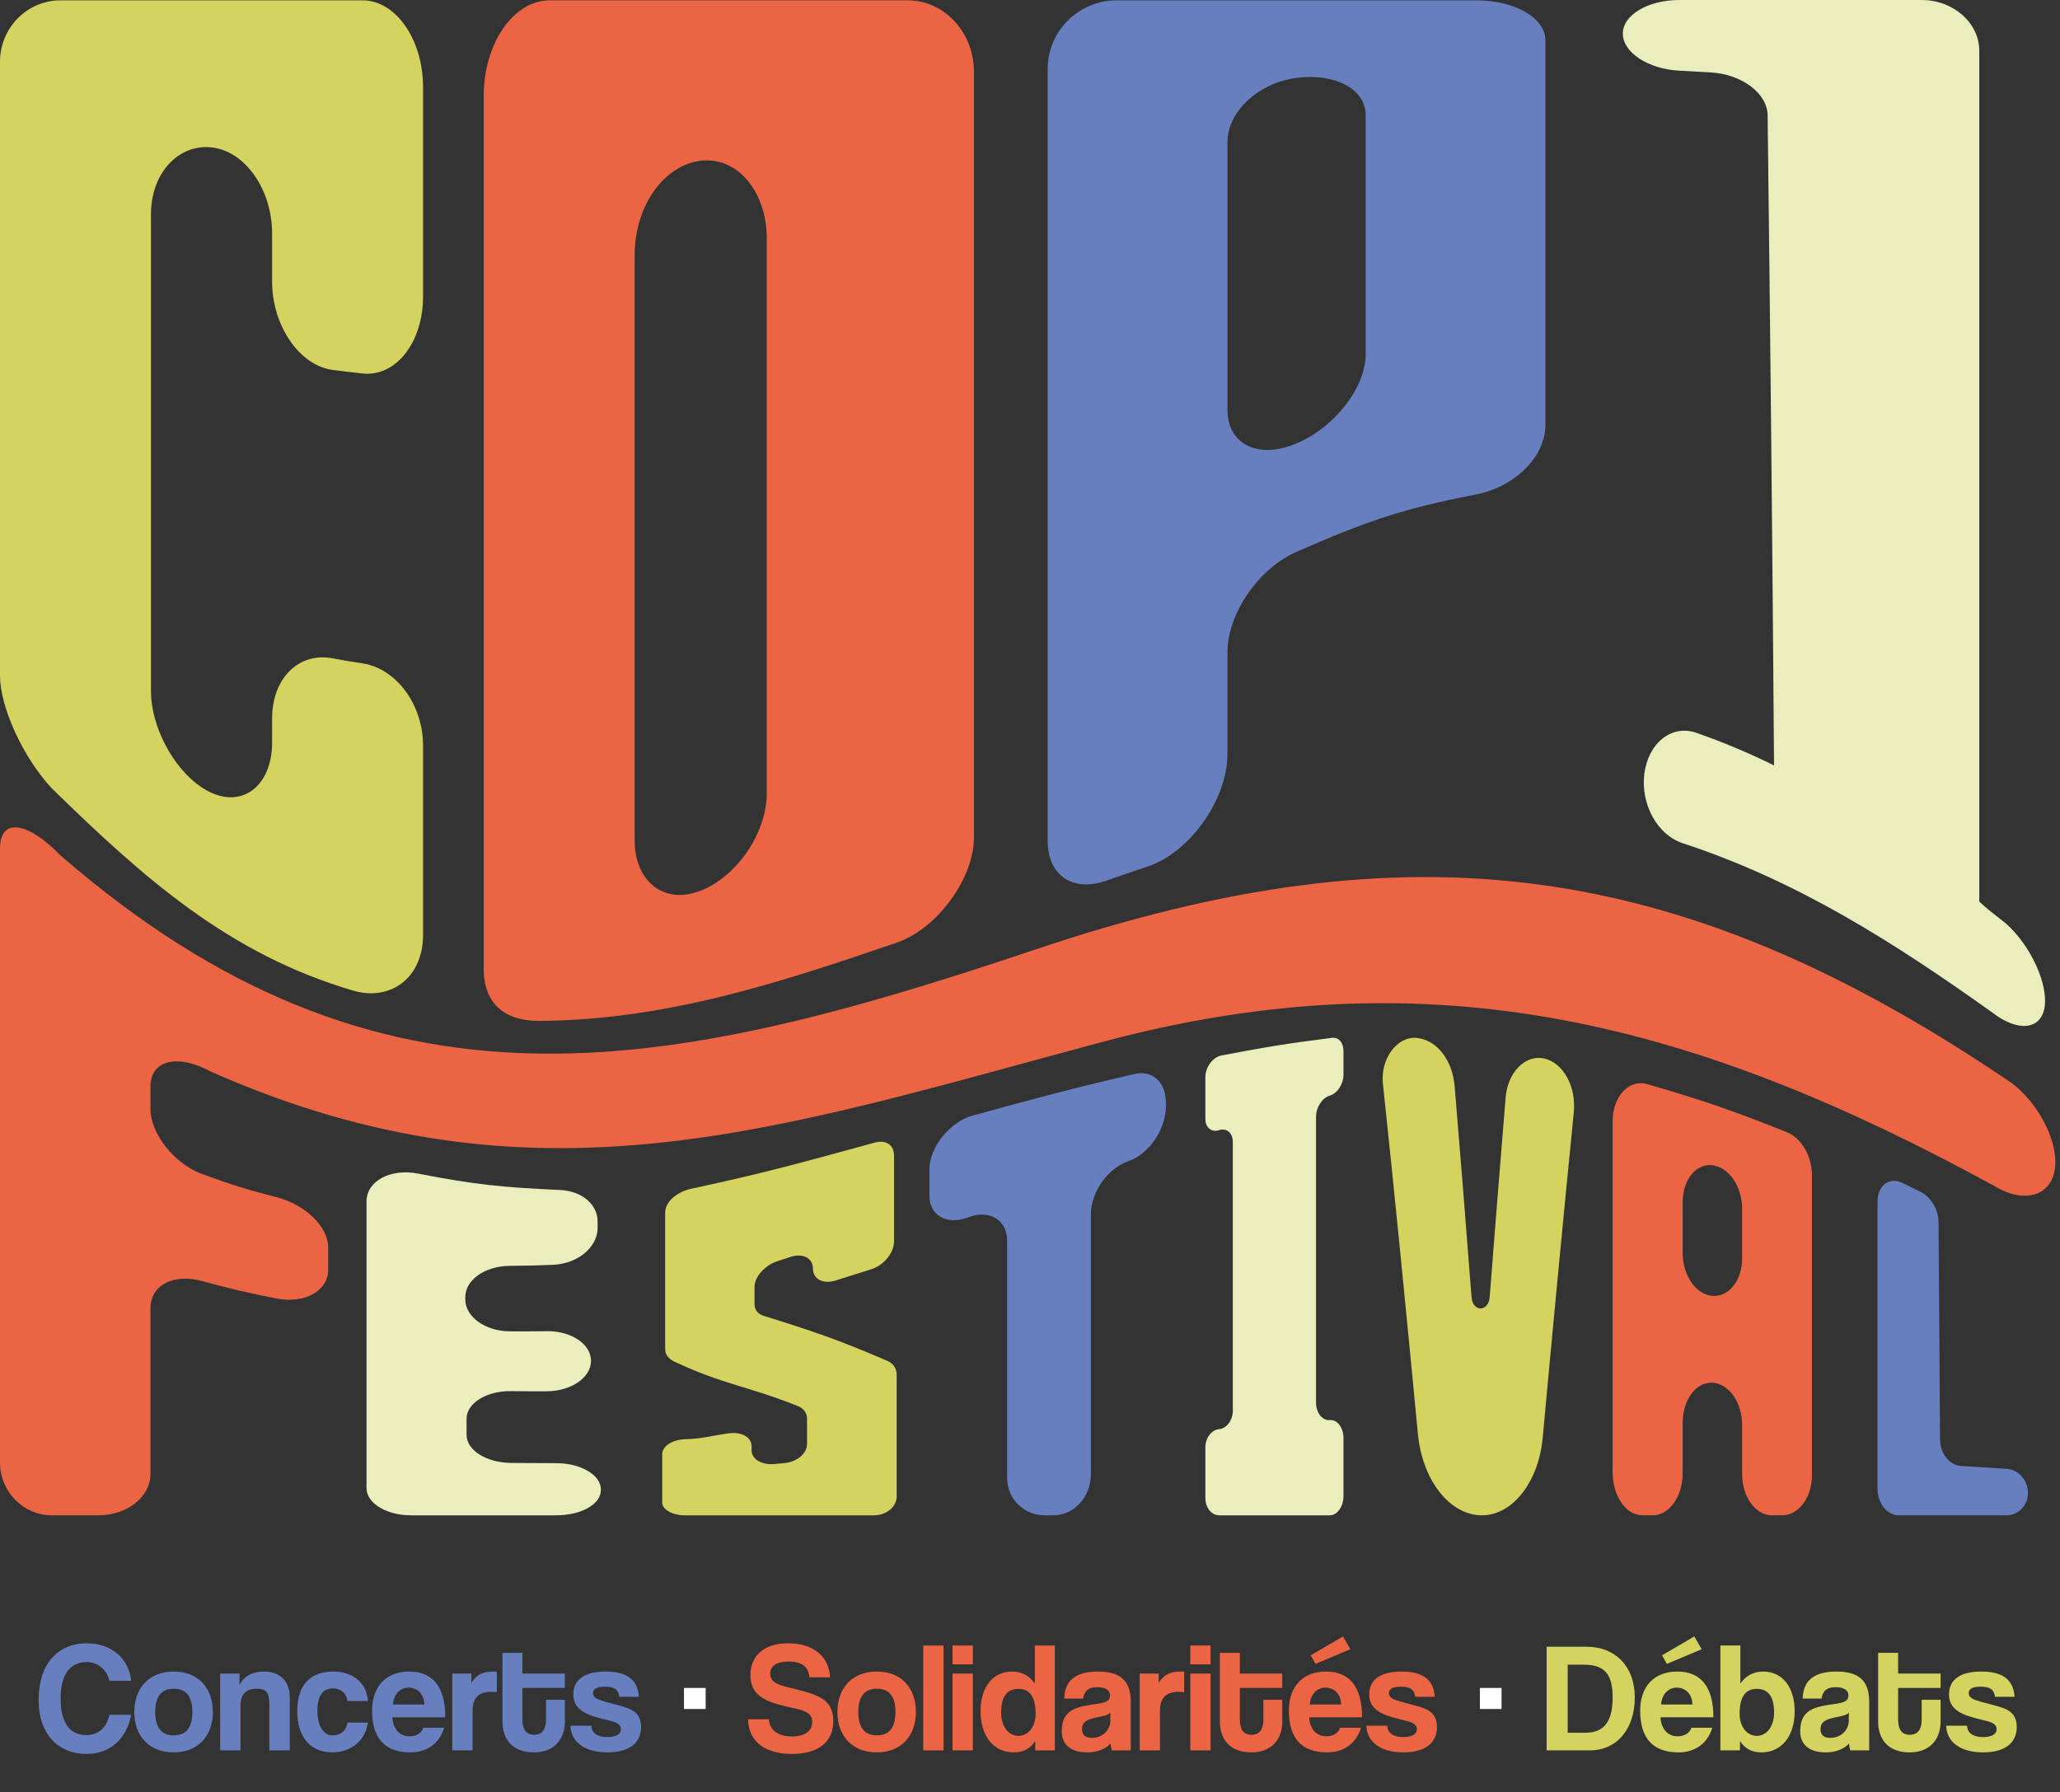
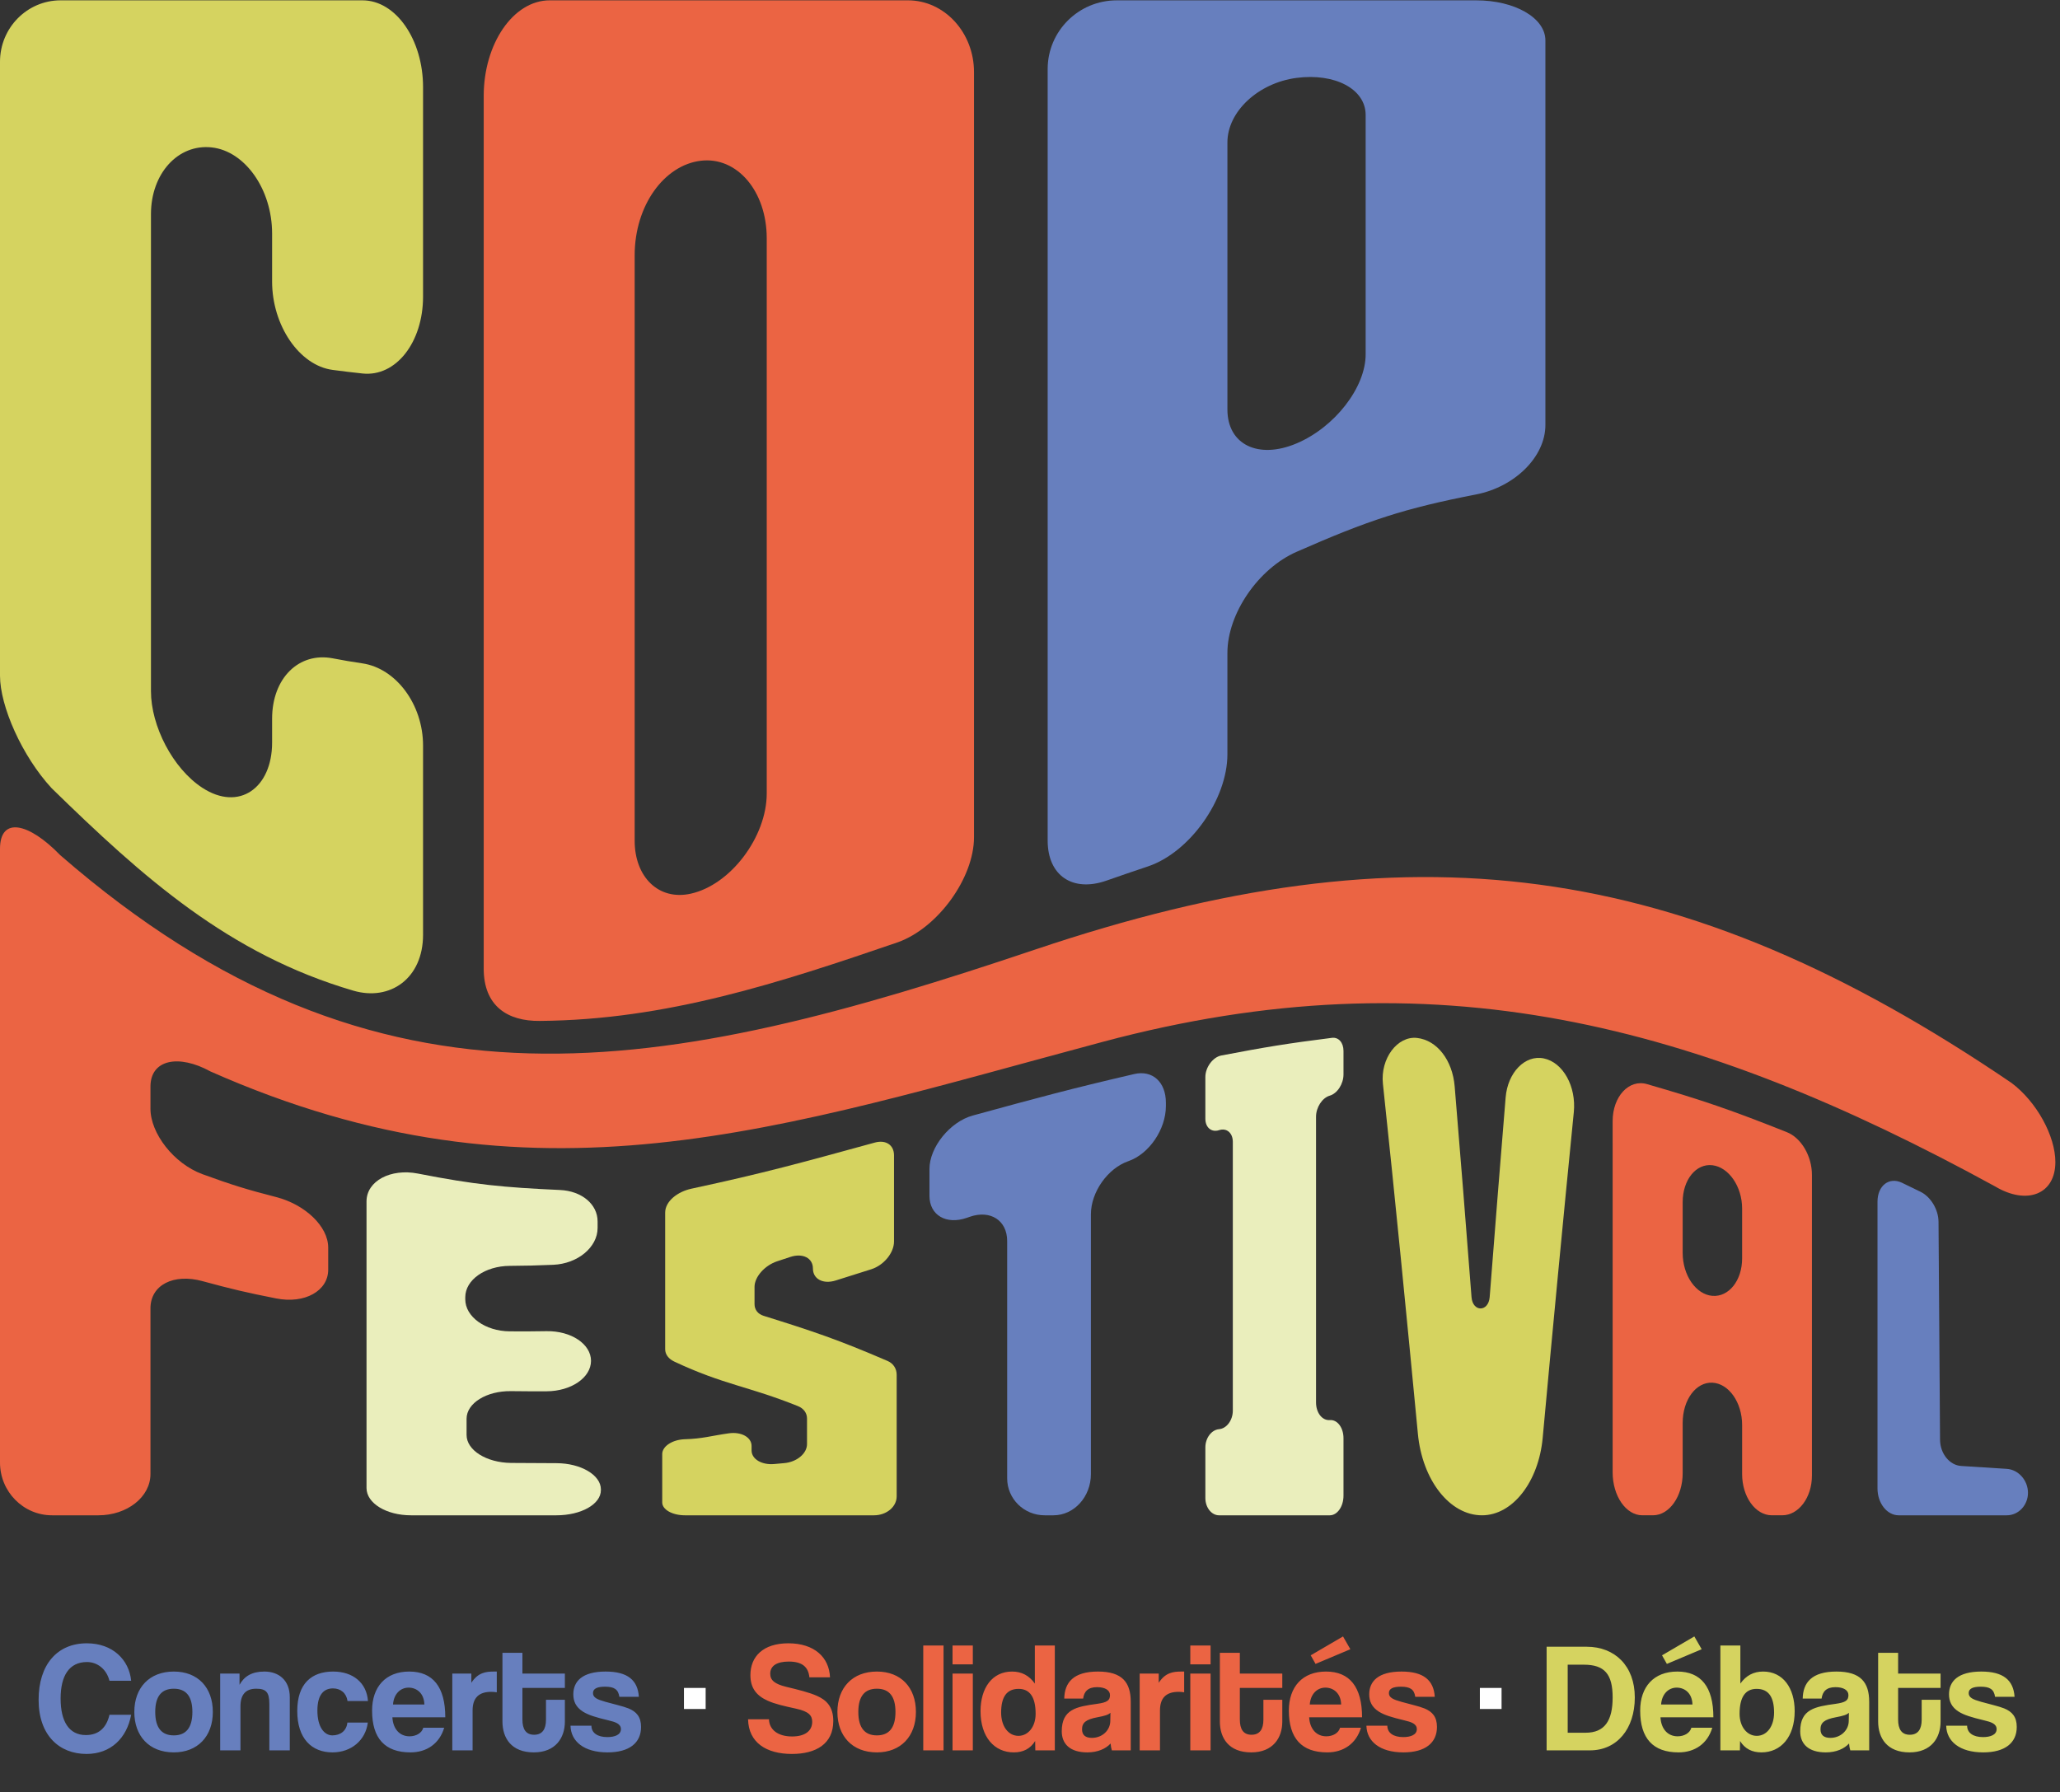
<svg xmlns="http://www.w3.org/2000/svg" width="331" height="288" viewBox="0 0 331 288" fill="none">
  <rect x="0" y="0" width="331" height="288" fill="#333333" stroke="none" />
  <path d="M17.589 275.561H21.074C20.372 279.347 17.764 281.855 13.902 281.855C9.539 281.855 6.203 278.871 6.203 273.153C6.203 267.511 9.188 264.075 13.952 264.075C18.115 264.075 20.748 266.733 21.074 270.094H17.589C17.112 268.213 15.633 267.084 13.977 267.084C11.094 267.084 9.739 269.316 9.739 272.953C9.739 276.639 11.094 278.821 13.802 278.821C15.858 278.821 17.112 277.642 17.589 275.561ZM27.928 278.871C29.909 278.871 30.912 277.617 30.912 275.109C30.912 272.601 29.909 271.373 27.928 271.373C25.947 271.373 24.943 272.601 24.943 275.109C24.943 277.617 25.947 278.871 27.928 278.871ZM27.928 281.604C23.94 281.604 21.583 278.946 21.583 275.109C21.583 271.197 24.015 268.614 27.928 268.614C31.79 268.614 34.197 271.172 34.197 275.109C34.197 279.021 31.765 281.604 27.928 281.604ZM46.562 281.278H43.277V273.805C43.277 271.899 42.725 271.373 41.17 271.373C39.465 271.373 38.637 272.326 38.637 274.206V281.278H35.377V268.94H38.487V270.746C39.239 269.366 40.493 268.614 42.474 268.614C44.831 268.614 46.562 270.044 46.562 272.727V281.278ZM55.814 276.814H59.099C58.748 279.673 56.416 281.604 53.431 281.604C50.071 281.604 47.764 279.372 47.764 274.959C47.764 270.545 50.071 268.614 53.532 268.614C56.742 268.614 58.923 270.445 59.124 273.354H55.839C55.663 272.075 54.736 271.322 53.507 271.322C52.127 271.322 50.999 272.2 50.999 274.884C50.999 277.567 52.127 278.871 53.406 278.871C54.685 278.871 55.688 278.144 55.814 276.814ZM63.148 273.905H68.188C68.138 272.075 66.934 271.197 65.655 271.197C64.351 271.197 63.273 272.2 63.148 273.905ZM71.549 275.962H63.047C63.148 277.818 64.201 279.021 65.806 279.021C66.859 279.021 67.787 278.495 68.013 277.642H71.373C70.621 280.175 68.59 281.604 65.956 281.604C61.844 281.604 59.787 279.347 59.787 274.884C59.787 271.072 61.969 268.614 65.756 268.614C69.543 268.614 71.549 271.072 71.549 275.962ZM75.936 281.278H72.675V268.94H75.735V270.42C76.813 268.765 78.067 268.614 79.396 268.614H79.823V271.949C79.522 271.899 79.221 271.874 78.92 271.874C76.913 271.874 75.936 272.877 75.936 274.858V281.278ZM87.729 276.363V273.153H90.764V276.664C90.764 279.272 89.259 281.604 85.773 281.604C82.162 281.604 80.733 279.297 80.733 276.639V265.605H83.942V268.94H90.764V271.247H83.942V276.313C83.942 277.868 84.494 278.771 85.823 278.771C87.127 278.771 87.729 277.893 87.729 276.363ZM102.654 272.677H99.519C99.343 271.473 98.691 271.047 97.212 271.047C95.983 271.047 95.281 271.348 95.281 272.075C95.281 272.802 95.958 273.103 97.287 273.479C98.691 273.88 100.02 274.156 100.973 274.532C102.277 275.059 103.005 275.912 103.005 277.517C103.005 280.075 101.124 281.604 97.613 281.604C93.826 281.604 91.72 279.824 91.67 277.316H95.03C95.03 278.47 96.008 279.147 97.588 279.147C98.742 279.147 99.77 278.796 99.77 277.868C99.77 276.99 98.842 276.714 97.788 276.463C95.707 275.962 94.553 275.611 93.676 275.059C92.522 274.332 92.121 273.379 92.121 272.275C92.121 270.194 93.55 268.614 97.312 268.614C100.873 268.614 102.478 270.018 102.654 272.677Z" fill="#677FBE" />
  <path d="M113.384 274.633H109.898V271.247H113.384V274.633ZM241.27 274.633H237.785V271.247H241.27V274.633Z" fill="white" />
  <path d="M133.364 269.542H130.054C129.879 267.837 128.85 267.009 126.744 267.009C124.788 267.009 123.76 267.711 123.76 268.965C123.76 270.018 124.487 270.62 126.343 271.072C128.223 271.523 130.054 271.975 131.283 272.526C132.737 273.178 133.891 274.206 133.891 276.564C133.891 280.225 131.132 281.855 127.245 281.855C123.133 281.855 120.274 280.024 120.199 276.288H123.559C123.609 277.993 125.039 279.046 127.27 279.046C129.327 279.046 130.505 278.169 130.505 276.689C130.505 275.711 130.004 275.034 127.922 274.583C125.866 274.131 124.537 273.83 123.358 273.304C121.578 272.501 120.575 271.297 120.575 269.191C120.575 266.207 122.606 264.075 126.669 264.075C130.882 264.075 133.239 266.357 133.364 269.542ZM140.9 278.871C142.881 278.871 143.884 277.617 143.884 275.109C143.884 272.601 142.881 271.373 140.9 271.373C138.918 271.373 137.915 272.601 137.915 275.109C137.915 277.617 138.918 278.871 140.9 278.871ZM140.9 281.604C136.912 281.604 134.555 278.946 134.555 275.109C134.555 271.197 136.987 268.614 140.9 268.614C144.762 268.614 147.169 271.172 147.169 275.109C147.169 279.021 144.736 281.604 140.9 281.604ZM151.609 281.278H148.349V264.426H151.609V281.278ZM156.313 281.278H153.053V268.94H156.313V281.278ZM156.313 267.461H153.053V264.426H156.313V267.461ZM163.645 278.946C165.2 278.946 166.404 277.492 166.404 275.41C166.404 272.727 165.476 271.398 163.671 271.398C161.765 271.398 160.862 272.677 160.862 275.21C160.862 277.416 162.015 278.946 163.645 278.946ZM169.489 281.278H166.354L166.329 279.774C165.551 281.028 164.398 281.604 162.893 281.604C159.783 281.604 157.552 279.147 157.552 274.984C157.552 271.247 159.432 268.614 162.617 268.614C164.147 268.614 165.351 269.241 166.279 270.545V264.426H169.489V281.278ZM178.402 276.589L178.427 275.235C178.101 275.561 177.524 275.736 176.321 275.962C174.465 276.313 173.863 276.84 173.863 277.893C173.863 278.821 174.415 279.272 175.443 279.272C177.123 279.272 178.377 278.043 178.402 276.589ZM181.687 281.278H178.653C178.553 280.977 178.477 280.551 178.452 280.175C177.675 281.028 176.371 281.604 174.716 281.604C171.907 281.604 170.603 280.225 170.603 278.219C170.603 274.658 172.985 274.257 176.27 273.805C177.901 273.579 178.352 273.253 178.352 272.401C178.352 271.598 177.549 271.122 176.27 271.122C174.791 271.122 174.189 271.849 174.039 272.953H171.004C171.054 270.395 172.459 268.614 176.421 268.614C180.333 268.614 181.687 270.37 181.687 273.479V281.278ZM186.385 281.278H183.125V268.94H186.184V270.42C187.263 268.765 188.517 268.614 189.846 268.614H190.272V271.949C189.971 271.899 189.67 271.874 189.369 271.874C187.363 271.874 186.385 272.877 186.385 274.858V281.278ZM194.517 281.278H191.257V268.94H194.517V281.278ZM194.517 267.461H191.257V264.426H194.517V267.461ZM203.003 276.363V273.153H206.038V276.664C206.038 279.272 204.533 281.604 201.047 281.604C197.436 281.604 196.007 279.297 196.007 276.639V265.605H199.217V268.94H206.038V271.247H199.217V276.313C199.217 277.868 199.768 278.771 201.097 278.771C202.401 278.771 203.003 277.893 203.003 276.363ZM210.454 273.905H215.495C215.445 272.075 214.241 271.197 212.962 271.197C211.658 271.197 210.58 272.2 210.454 273.905ZM218.856 275.962H210.354C210.454 277.818 211.508 279.021 213.113 279.021C214.166 279.021 215.094 278.495 215.32 277.642H218.68C217.928 280.175 215.896 281.604 213.263 281.604C209.15 281.604 207.094 279.347 207.094 274.884C207.094 271.072 209.276 268.614 213.063 268.614C216.849 268.614 218.856 271.072 218.856 275.962ZM216.975 265.028L211.382 267.385L210.605 266.006L215.796 262.972L216.975 265.028ZM230.54 272.677H227.405C227.23 271.473 226.578 271.047 225.098 271.047C223.869 271.047 223.167 271.348 223.167 272.075C223.167 272.802 223.844 273.103 225.173 273.479C226.578 273.88 227.907 274.156 228.86 274.532C230.164 275.059 230.891 275.912 230.891 277.517C230.891 280.075 229.01 281.604 225.499 281.604C221.713 281.604 219.606 279.824 219.556 277.316H222.916C222.916 278.47 223.894 279.147 225.474 279.147C226.628 279.147 227.656 278.796 227.656 277.868C227.656 276.99 226.728 276.714 225.675 276.463C223.593 275.962 222.44 275.611 221.562 275.059C220.409 274.332 220.007 273.379 220.007 272.275C220.007 270.194 221.437 268.614 225.198 268.614C228.759 268.614 230.364 270.018 230.54 272.677Z" fill="#EB6443" />
  <path d="M251.897 278.445H254.781C257.815 278.445 259.119 276.539 259.119 272.777C259.119 269.015 257.815 267.511 254.48 267.511H251.897V278.445ZM255.483 281.278H248.511V264.627H254.956C259.47 264.627 262.68 267.711 262.68 272.777C262.68 277.843 259.796 281.278 255.483 281.278ZM266.904 273.905H271.944C271.894 272.075 270.69 271.197 269.411 271.197C268.107 271.197 267.029 272.2 266.904 273.905ZM275.305 275.962H266.803C266.904 277.818 267.957 279.021 269.562 279.021C270.615 279.021 271.543 278.495 271.769 277.642H275.129C274.377 280.175 272.346 281.604 269.712 281.604C265.6 281.604 263.543 279.347 263.543 274.884C263.543 271.072 265.725 268.614 269.512 268.614C273.299 268.614 275.305 271.072 275.305 275.962ZM273.424 265.028L267.832 267.385L267.054 266.006L272.245 262.972L273.424 265.028ZM282.275 278.946C283.905 278.946 285.058 277.416 285.058 275.21C285.058 272.677 284.155 271.398 282.249 271.398C280.444 271.398 279.516 272.727 279.516 275.41C279.516 277.492 280.72 278.946 282.275 278.946ZM279.566 281.278H276.431V264.426H279.641V270.545C280.569 269.241 281.773 268.614 283.303 268.614C286.488 268.614 288.368 271.247 288.368 274.984C288.368 279.147 286.137 281.604 283.027 281.604C281.522 281.604 280.369 281.028 279.591 279.774L279.566 281.278ZM297.056 276.589L297.081 275.235C296.755 275.561 296.178 275.736 294.974 275.962C293.119 276.313 292.517 276.84 292.517 277.893C292.517 278.821 293.068 279.272 294.097 279.272C295.777 279.272 297.031 278.043 297.056 276.589ZM300.341 281.278H297.306C297.206 280.977 297.131 280.551 297.106 280.175C296.328 281.028 295.024 281.604 293.369 281.604C290.561 281.604 289.257 280.225 289.257 278.219C289.257 274.658 291.639 274.257 294.924 273.805C296.554 273.579 297.006 273.253 297.006 272.401C297.006 271.598 296.203 271.122 294.924 271.122C293.445 271.122 292.843 271.849 292.692 272.953H289.658C289.708 270.395 291.112 268.614 295.075 268.614C298.987 268.614 300.341 270.37 300.341 273.479V281.278ZM308.775 276.363V273.153H311.81V276.664C311.81 279.272 310.305 281.604 306.819 281.604C303.208 281.604 301.779 279.297 301.779 276.639V265.605H304.988V268.94H311.81V271.247H304.988V276.313C304.988 277.868 305.54 278.771 306.869 278.771C308.173 278.771 308.775 277.893 308.775 276.363ZM323.7 272.677H320.565C320.389 271.473 319.737 271.047 318.258 271.047C317.029 271.047 316.327 271.348 316.327 272.075C316.327 272.802 317.004 273.103 318.333 273.479C319.737 273.88 321.066 274.156 322.019 274.532C323.323 275.059 324.051 275.912 324.051 277.517C324.051 280.075 322.17 281.604 318.659 281.604C314.872 281.604 312.766 279.824 312.716 277.316H316.076C316.076 278.47 317.054 279.147 318.634 279.147C319.787 279.147 320.816 278.796 320.816 277.868C320.816 276.99 319.888 276.714 318.834 276.463C316.753 275.962 315.599 275.611 314.722 275.059C313.568 274.332 313.167 273.379 313.167 272.275C313.167 270.194 314.596 268.614 318.358 268.614C321.919 268.614 323.524 270.018 323.7 272.677Z" fill="#D5D360" />
  <path d="M9.735 0.054C4.36 0.054 0 4.475 0 9.927V16.16V108.586C0 113.472 3.523 121.483 8.284 126.648C22.981 141.004 36.76 153.342 56.794 159.202C62.68 160.909 67.977 157.237 67.977 150.206V132.365V119.83C67.977 113.169 63.62 107.404 58.243 106.603C56.329 106.317 55.371 106.155 53.455 105.79C48.081 104.76 43.721 108.91 43.721 115.511V119.337C43.721 126.63 38.407 130.442 32.515 126.597C27.764 123.499 24.256 116.667 24.256 111.071C24.256 85.521 24.256 59.971 24.256 34.418C24.256 27.876 28.613 23.111 33.99 23.685C39.364 24.257 43.721 30.429 43.721 37.523V45.239C43.721 52.285 48.081 58.738 53.456 59.444C55.371 59.696 56.33 59.81 58.243 60.019C63.62 60.6 67.977 55.005 67.977 47.654V14.022C67.977 6.368 63.62 0.054 58.243 0.054C42.074 0.054 25.903 0.054 9.735 0.054Z" fill="#D5D360" />
  <path d="M77.722 15.43C77.722 62.173 77.722 108.914 77.722 155.655C77.722 161.671 81.555 164.121 86.741 164.059C107.062 163.909 125.275 157.928 144.298 151.408C150.72 149.09 156.502 141.077 156.502 134.546C156.502 93.558 156.502 52.568 156.502 11.58C156.502 5.231 151.753 0.053 145.891 0.053C126.705 0.053 107.52 0.053 88.332 0.053C82.474 0.053 77.722 7.021 77.722 15.43ZM101.977 135.103V41.043C101.977 33.007 106.728 26.547 112.588 25.834C118.448 25.122 123.198 30.753 123.198 38.281V127.519C123.198 134.459 117.406 142.202 110.978 143.615C105.8 144.754 101.977 140.903 101.977 135.103Z" fill="#EB6443" />
  <path d="M179.445 0.055C173.31 0.055 168.338 4.994 168.338 11.101V24.817V135.077C168.338 140.711 172.348 143.414 177.775 141.518C180.442 140.586 181.777 140.127 184.444 139.233C191.166 136.984 197.219 128.471 197.219 121.214V104.931C197.219 98.596 202.194 91.377 208.326 88.68C219.879 83.595 225.656 81.699 237.211 79.45C243.343 78.253 248.314 73.45 248.314 68.297V6.499C248.314 2.843 243.343 0.055 237.211 0.055C217.955 0.055 198.699 0.055 179.445 0.055ZM208.327 12.518C214.459 11.715 219.433 14.284 219.433 18.475C219.433 32.014 219.433 39.708 219.433 56.942C219.433 62.273 214.459 68.665 208.327 71.257C202.195 73.851 197.22 71.457 197.22 65.807V22.89C197.22 17.913 202.195 13.321 208.327 12.518Z" fill="#677FBE" />
  <path d="M0 142.664V235.023C0 239.707 3.744 243.506 8.363 243.506C11.343 243.506 12.835 243.506 15.815 243.506C20.433 243.506 24.176 240.557 24.176 236.883C24.176 226.413 24.176 221.088 24.176 210.259C24.176 206.462 27.92 204.612 32.537 205.876C37.275 207.168 39.642 207.718 44.376 208.655C48.995 209.569 52.737 207.422 52.737 204.037V200.486C52.737 197.06 48.995 193.555 44.376 192.366C39.642 191.147 37.275 190.419 32.537 188.689C27.92 186.999 24.176 182.121 24.176 178.175V174.626C24.176 170.229 28.747 169.382 33.812 172.177C85.989 195.3 125.212 181.315 177.216 167.416C230.347 153.216 272.594 164.383 320.62 190.681C325.688 193.687 330.256 191.937 330.256 186.738C330.256 182.565 327.265 177.06 323.202 174.017C270.015 137.853 226.388 132.373 166.436 152.556C106.826 172.623 61.129 182.121 9.668 137.413C4.595 132.171 0 131.191 0 136.404L0 142.664Z" fill="#EB6443" />
  <path d="M66.032 243.506H89.409C93.353 243.506 96.551 241.74 96.551 239.459V239.336C96.551 237.048 93.353 235.137 89.409 235.129C86.49 235.126 85.031 235.116 82.113 235.09C78.168 235.048 74.969 233.054 74.969 230.591V227.991C74.969 225.486 78.168 223.501 82.113 223.552C84.397 223.579 85.54 223.583 87.824 223.577C91.768 223.564 94.964 221.383 94.964 218.684C94.964 215.984 91.768 213.853 87.824 213.916C85.454 213.954 84.271 213.959 81.901 213.944C77.956 213.916 74.76 211.592 74.76 208.799V208.461C74.76 205.663 77.956 203.447 81.901 203.421C84.694 203.401 86.088 203.365 88.882 203.25C92.826 203.087 96.022 200.422 96.022 197.339V196.275C96.022 193.511 93.463 191.388 89.99 191.23C80.85 190.811 76.279 190.379 67.14 188.587C62.809 187.739 58.892 189.754 58.892 193.067V239.121C58.892 241.572 62.088 243.506 66.032 243.506Z" fill="#EAEEBC" />
  <path d="M108.33 218.795C116.285 222.543 120.265 222.759 128.221 225.963C129.135 226.331 129.671 227.073 129.671 227.95V232.064C129.671 233.577 128.036 234.938 126.023 235.119C125.378 235.177 125.054 235.207 124.412 235.265C122.396 235.445 120.764 234.479 120.764 233.087V232.366C120.764 230.968 119.128 230.049 117.114 230.329C114.291 230.723 112.878 231.203 110.056 231.281C108.04 231.337 106.406 232.415 106.406 233.665V241.438C106.406 242.594 108.04 243.506 110.056 243.506H140.427C142.443 243.506 144.077 242.146 144.077 240.458V220.931C144.077 219.93 143.536 219.099 142.619 218.705C134.648 215.268 130.663 213.937 122.695 211.448C121.776 211.161 121.238 210.471 121.238 209.564V206.799C121.238 205.19 122.87 203.345 124.886 202.681C125.72 202.409 126.135 202.27 126.972 201.993C128.986 201.323 130.621 202.158 130.621 203.849C130.621 205.546 132.254 206.403 134.268 205.775C136.563 205.062 137.708 204.699 140 203.965C142.015 203.323 143.65 201.328 143.65 199.506V185.658C143.65 183.994 142.342 183.122 140.567 183.609C128.78 186.839 122.885 188.488 111.095 191.02C108.882 191.496 106.88 193.032 106.88 194.866V216.82C106.879 217.636 107.415 218.364 108.33 218.795Z" fill="#D5D360" />
  <path d="M155.365 195.696C155.542 195.634 155.629 195.602 155.807 195.542C159.133 194.376 161.831 196.113 161.831 199.425V237.566C161.831 240.85 164.525 243.506 167.852 243.506H169.265C172.593 243.506 175.287 240.531 175.287 236.878V195.131C175.287 191.565 177.984 187.742 181.312 186.593C184.638 185.443 187.334 181.479 187.334 177.754V177.191C187.334 173.874 185.174 171.917 182.246 172.596C171.868 175.006 166.679 176.422 156.301 179.263C152.646 180.263 149.345 184.36 149.345 187.85V192.161C149.345 195.282 152.039 196.859 155.365 195.696Z" fill="#677FBE" />
  <path d="M195.883 181.614C197.103 181.213 198.09 182.059 198.09 183.505V226.678C198.09 228.22 197.103 229.56 195.883 229.665C194.665 229.768 193.678 231.079 193.678 232.59V240.734C193.678 242.26 194.665 243.507 195.883 243.507H213.667C214.883 243.507 215.872 242.088 215.872 240.351V231.122C215.872 229.41 214.883 228.107 213.667 228.203C212.448 228.298 211.46 227.026 211.46 225.37V179.465C211.46 177.944 212.448 176.425 213.667 176.068C214.883 175.713 215.872 174.184 215.872 172.66V168.885C215.872 167.537 215.082 166.643 214.009 166.779C206.897 167.674 203.34 168.258 196.229 169.618C194.888 169.875 193.677 171.514 193.677 173.066V179.788C193.678 181.195 194.665 182.013 195.883 181.614Z" fill="#EAEEBC" />
  <path d="M238.124 243.506C243.057 243.506 247.227 238.12 247.879 231.06C249.481 213.608 251.147 196.166 252.879 178.728C253.29 174.588 251.154 170.733 248.068 170.087C245.054 169.457 242.253 172.335 241.924 176.371C240.899 188.878 240.388 195.28 239.362 208.426C239.173 210.867 236.632 210.879 236.444 208.444C235.361 194.459 234.82 187.674 233.737 174.585C233.385 170.365 230.913 167.166 227.699 166.796C224.532 166.43 221.776 170.117 222.206 174.152C224.206 192.895 226.034 211.652 227.827 230.415C228.528 237.826 232.925 243.506 238.124 243.506Z" fill="#D5D360" />
  <path d="M259.118 183.617V236.595C259.118 240.396 261.256 243.504 263.893 243.504H265.597C268.235 243.504 270.373 240.455 270.373 236.724V228.65C270.373 224.947 272.512 222.061 275.149 222.195C277.786 222.327 279.923 225.37 279.923 228.993V236.883C279.923 240.529 282.061 243.504 284.699 243.504H286.366C289.003 243.504 291.141 240.646 291.141 237.135V188.796C291.141 185.785 289.432 182.858 287.109 181.935C278.119 178.361 273.625 176.812 264.635 174.213C261.739 173.375 259.119 176.213 259.119 180.152V183.617H259.118ZM275.148 187.251C277.785 187.563 279.922 190.689 279.922 194.192V202.241C279.922 205.772 277.786 208.451 275.148 208.24C272.512 208.029 270.373 204.95 270.373 201.357V193.167C270.373 189.604 272.511 186.939 275.148 187.251Z" fill="#EB6443" />
  <path d="M305.081 243.506C312.027 243.506 315.502 243.506 322.449 243.506C324.328 243.506 325.854 241.886 325.854 239.891C325.854 237.894 324.328 236.167 322.449 236.042C319.522 235.845 318.056 235.752 315.13 235.577C313.261 235.468 311.74 233.588 311.725 231.363C311.627 217.266 311.579 210.259 311.481 196.342C311.469 194.384 310.246 192.334 308.599 191.522C307.401 190.932 306.802 190.64 305.602 190.066C303.538 189.079 301.676 190.535 301.676 193.108V239.181C301.676 241.567 303.202 243.506 305.081 243.506Z" fill="#677FBE" />
-   <path d="M322.387 148.471C320.914 147.258 319.227 146.058 318.03 144.873V8.161C318.03 3.674 313.835 0 308.804 0C299.452 0 294.776 0 285.425 0H269.865C264.833 0 260.754 2.38 260.754 5.404C260.754 8.426 264.833 11.112 269.865 11.36C271.883 11.46 272.891 11.519 274.907 11.639C279.909 11.935 283.976 15.017 284.02 18.517C284.452 53.343 284.794 88.169 285.053 122.997C281.053 121.032 276.902 119.271 272.549 117.754C268.545 116.377 264.81 119.464 264.207 124.387C263.606 129.314 266.363 134.197 270.368 135.499C288.838 141.557 304.395 151.493 320.148 162.729C324.152 165.836 327.916 165.555 328.518 161.89C329.121 158.226 326.391 152.088 322.387 148.471Z" fill="#EAEEBC" />
</svg>